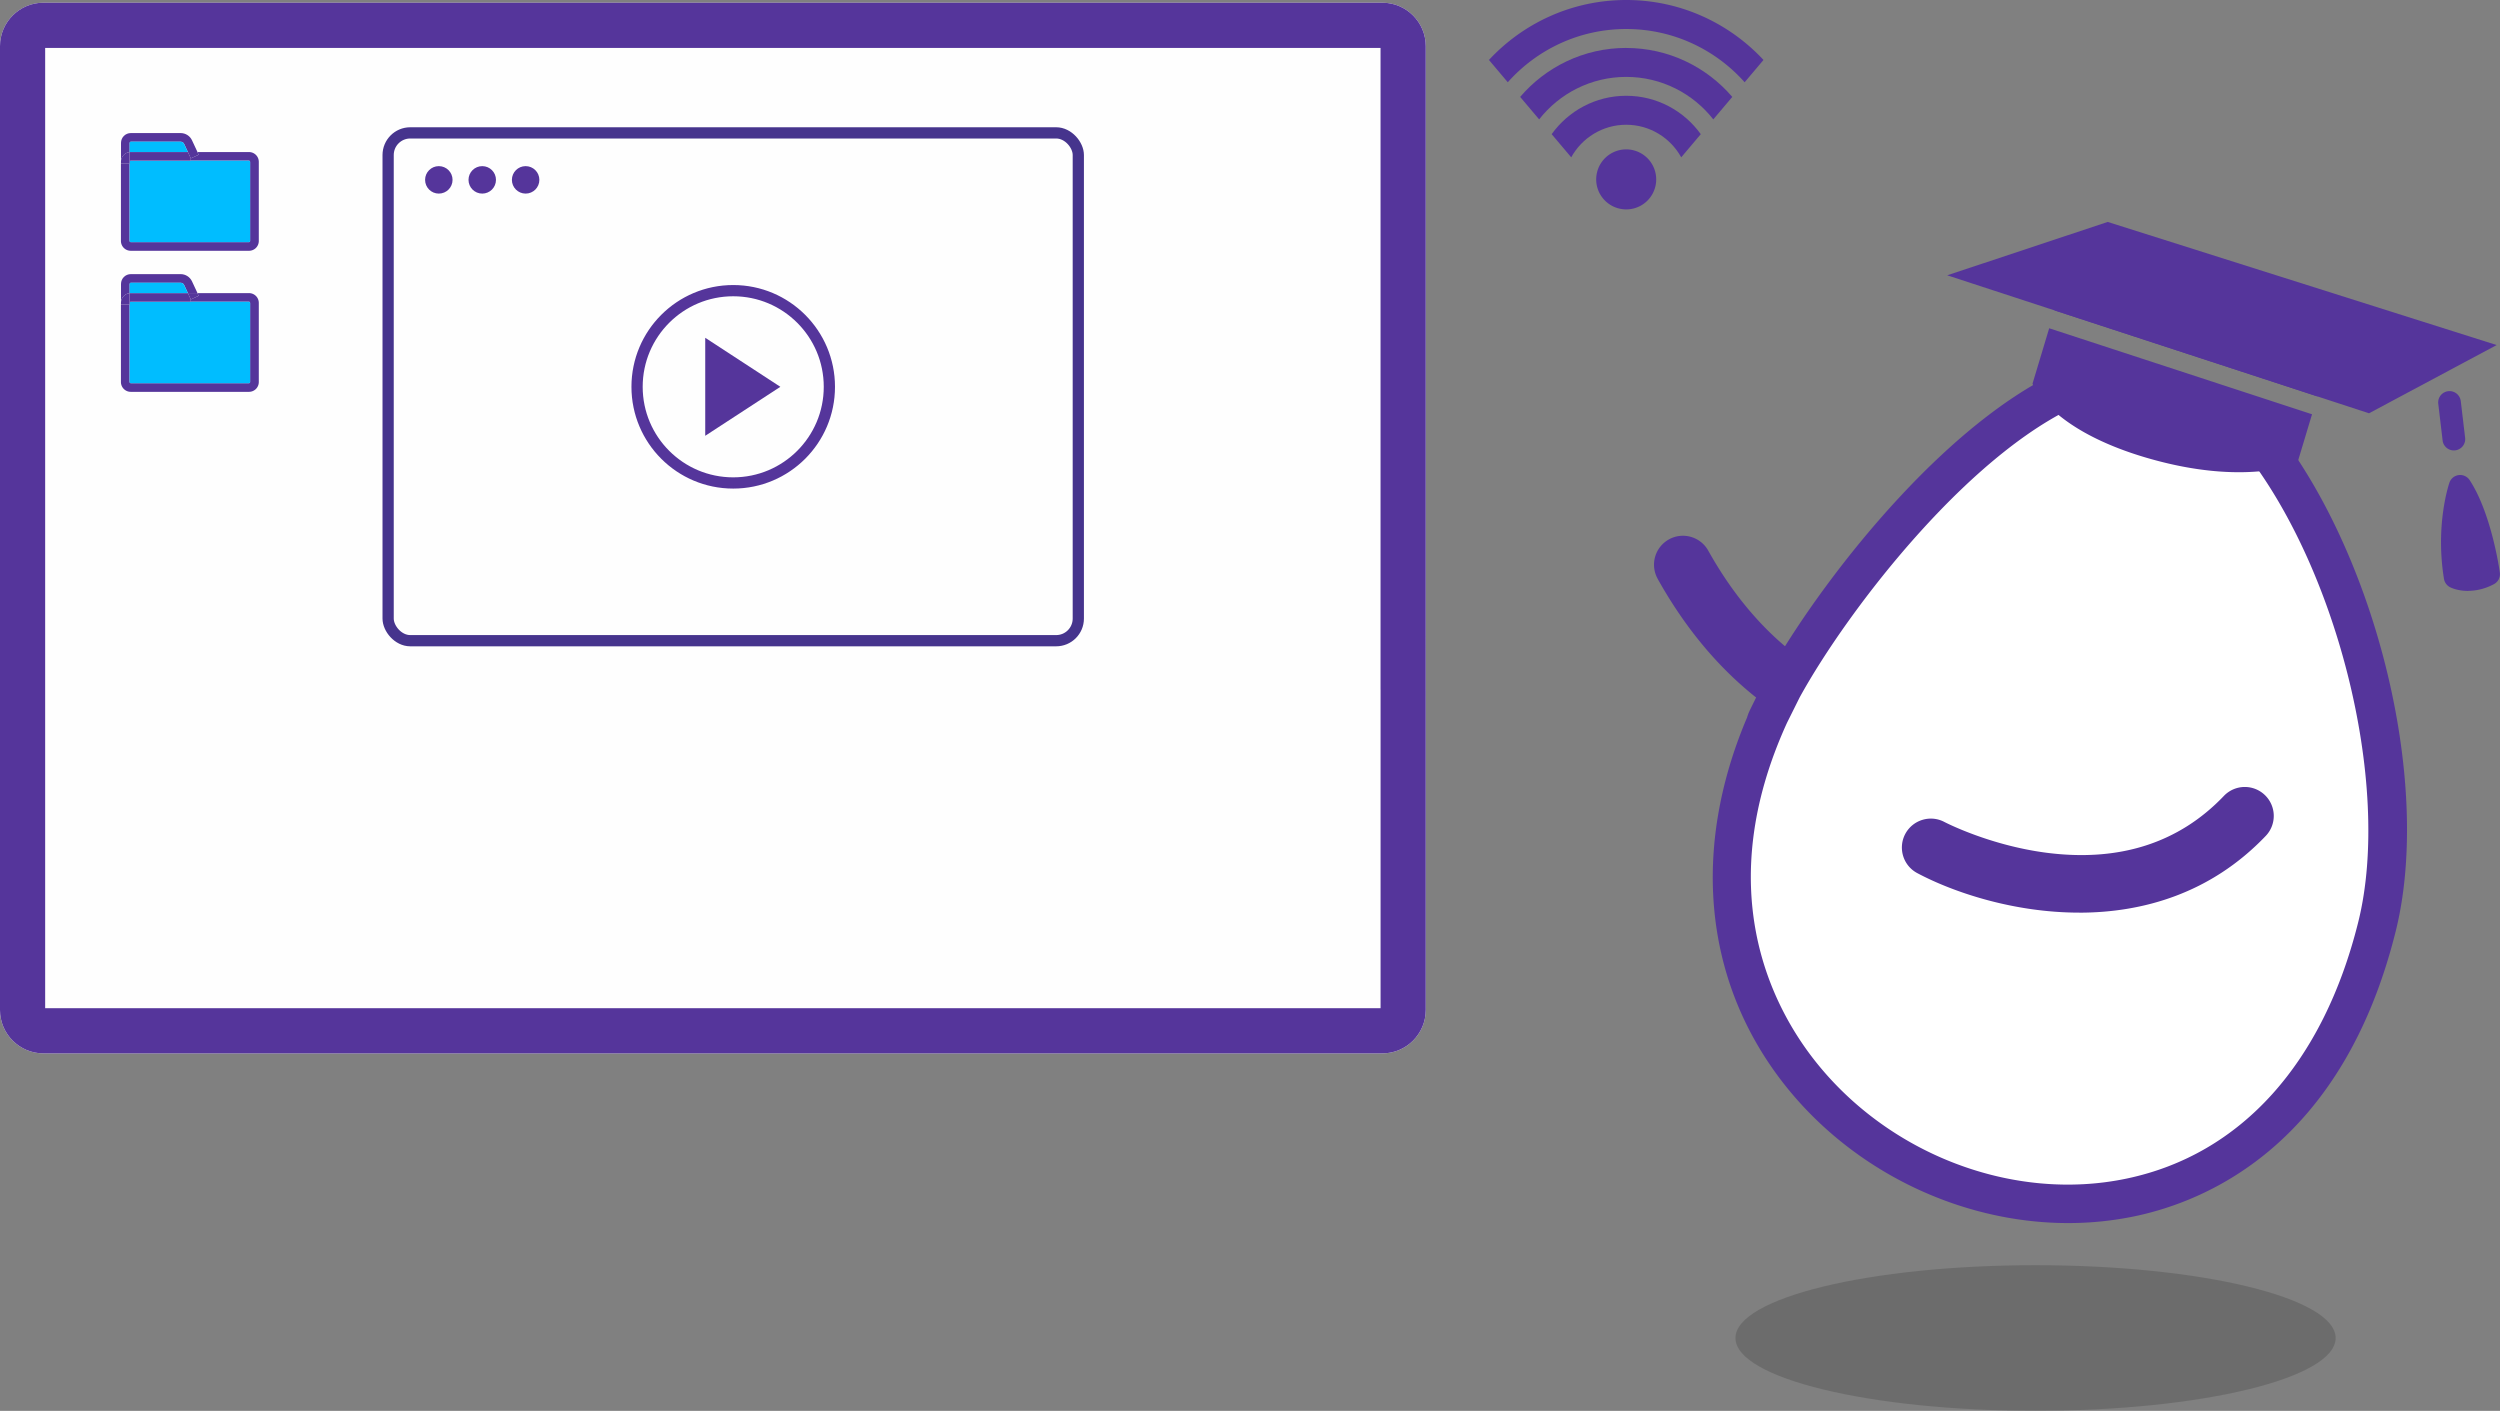
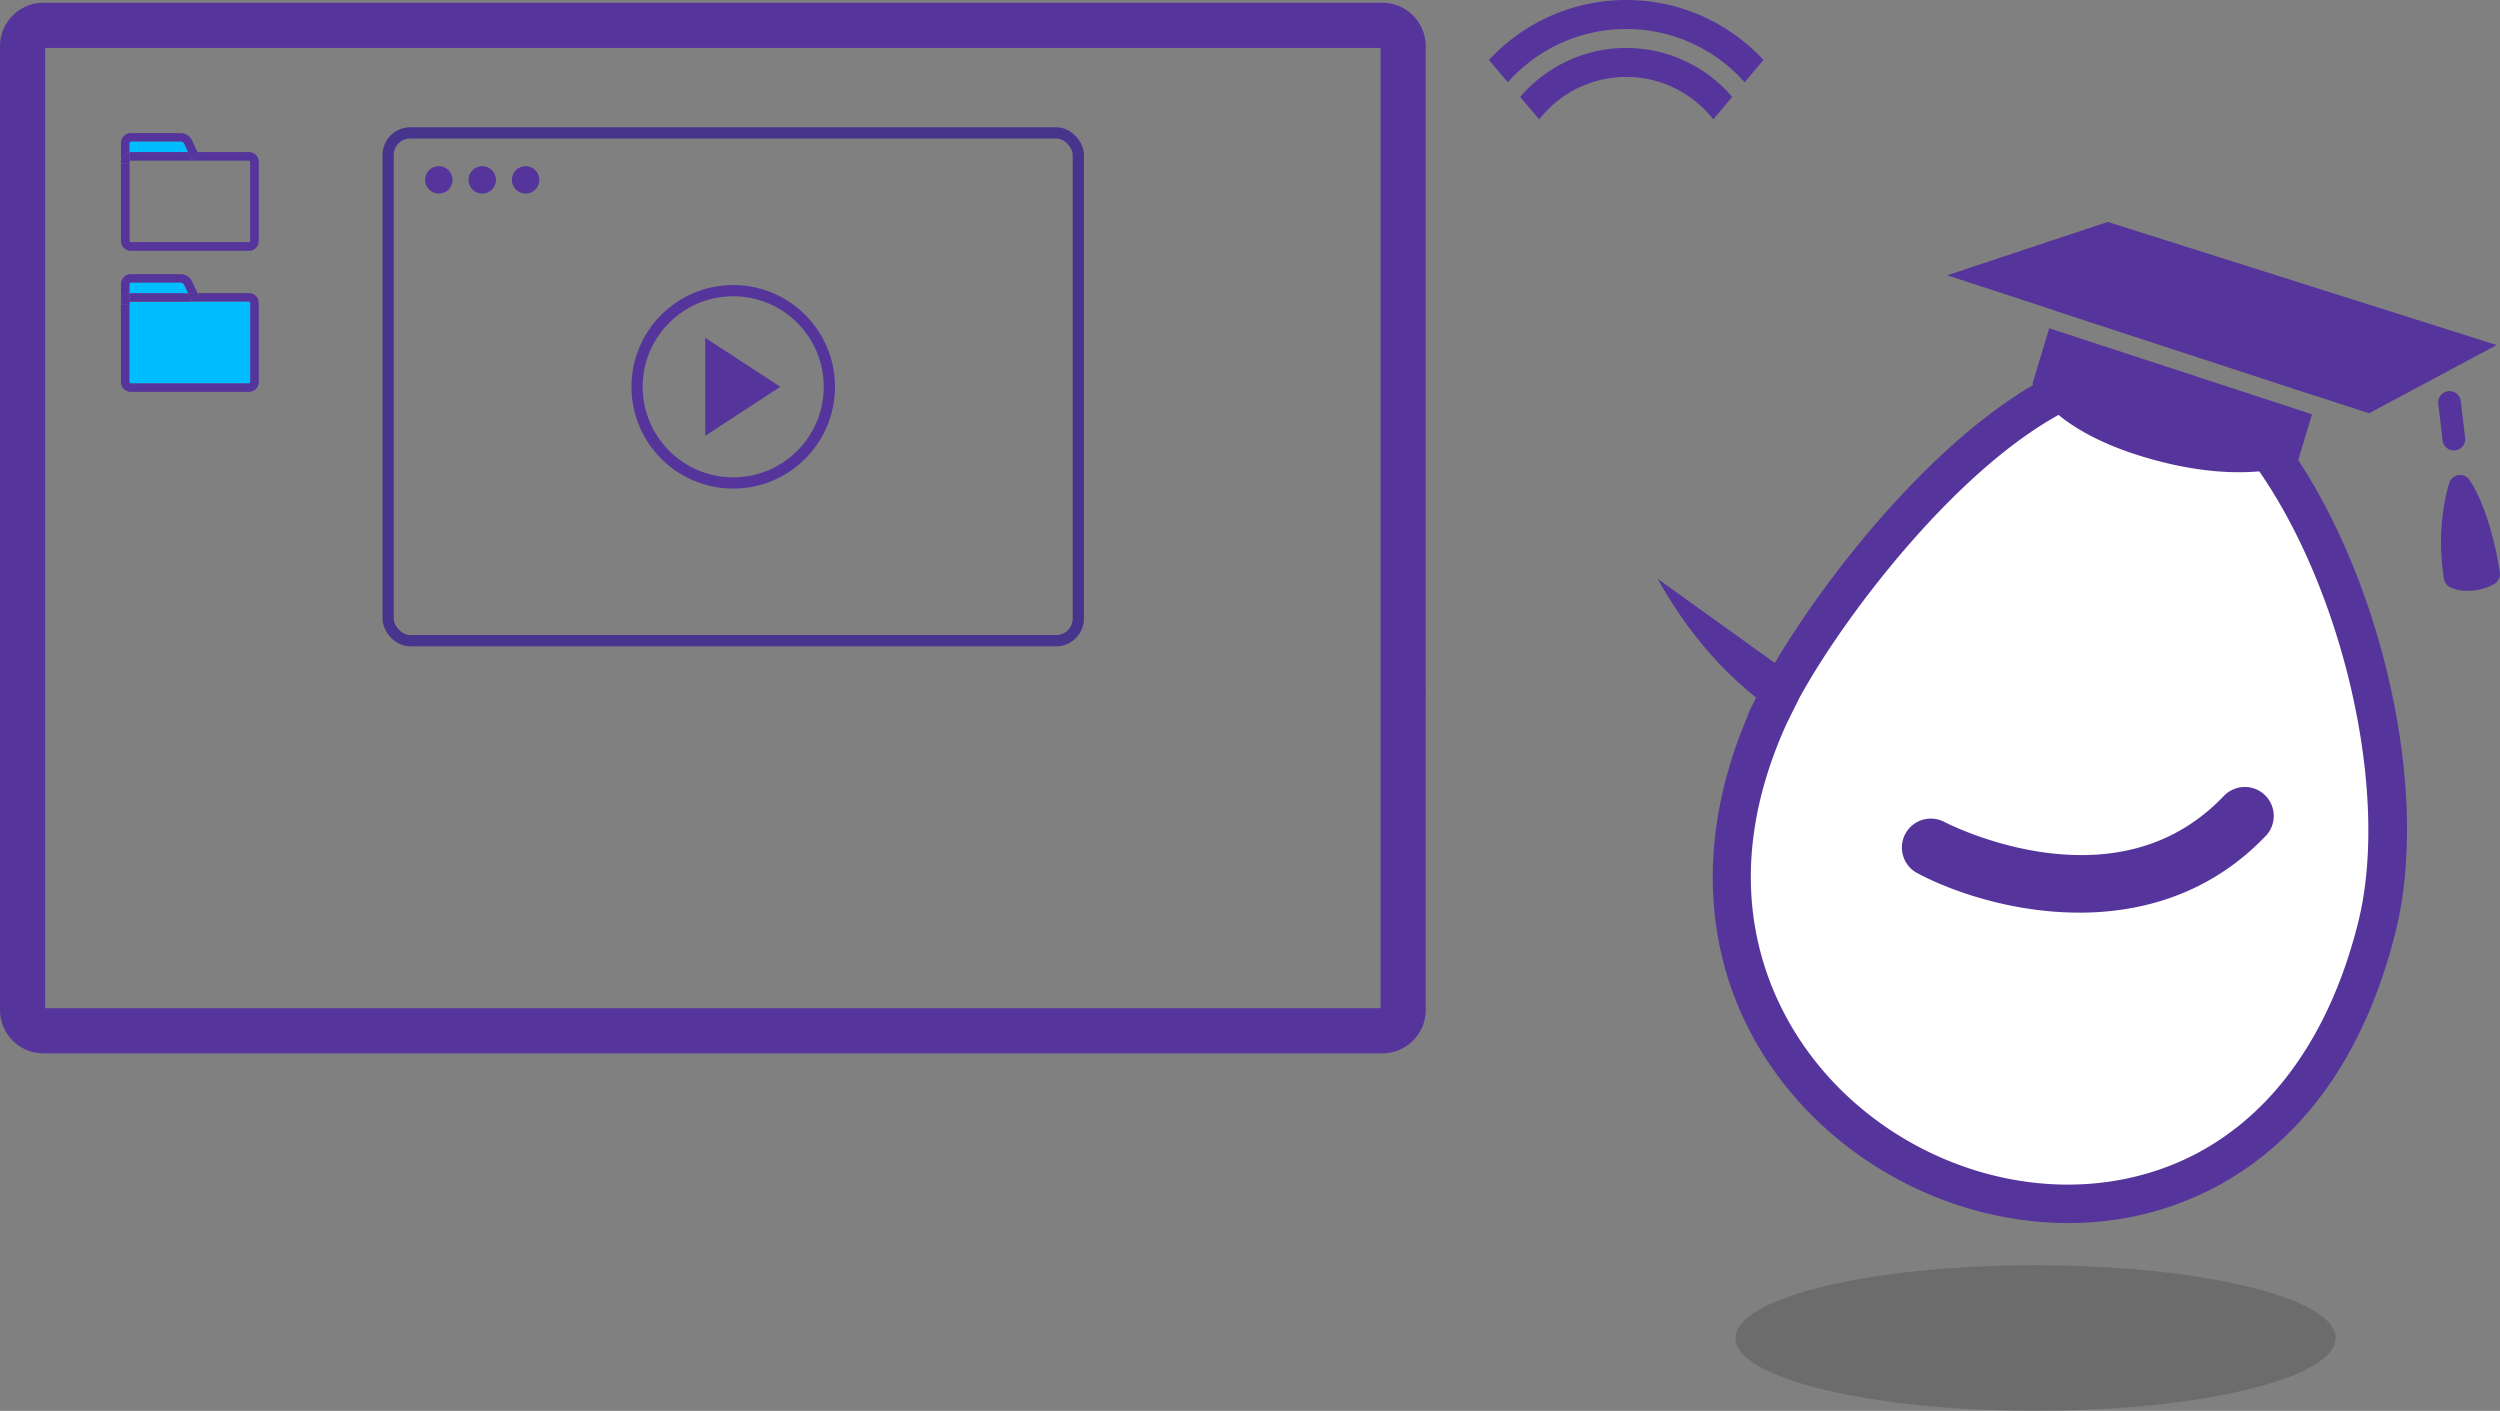
<svg xmlns="http://www.w3.org/2000/svg" id="uuid-19d18728-cb02-4106-bea5-7245f140c1c4" width="660.92" height="372.98">
  <rect width="100%" height="100%" fill="#808080" stroke="none" />
  <defs>
    <style>.uuid-9a7e2ae0-2df6-40c1-8b26-9ac279fe4805{fill:#00bdff}.uuid-71f39d41-5ad6-4e00-bec8-c503ddef66f4{fill:#55359b}</style>
  </defs>
-   <path d="M365.45.72H11.47C5.15.72 0 5.87 0 12.19v254.82c0 6.33 5.15 11.47 11.47 11.47h353.98c6.33 0 11.47-5.15 11.47-11.47V12.19c0-6.33-5.15-11.47-11.47-11.47Z" style="fill:#fefefe" />
  <path d="M375.31 170.67c-3.44-.48-7.01-1.25-10.33-2.42v98.28H11.94V12.67h353.03v169.64c.45.17.88.36 1.33.52 3.58.05 7.18.25 10.62.97V12.19c0-6.33-5.15-11.47-11.47-11.47H11.47C5.14.72 0 5.87 0 12.19v254.82c0 6.33 5.15 11.47 11.47 11.47h353.98c6.33 0 11.47-5.15 11.47-11.47V171.7c-.59-.29-1.13-.62-1.61-1.02Z" class="uuid-71f39d41-5ad6-4e00-bec8-c503ddef66f4" />
  <path d="M68.42 42.79V63.7c0 1.44-1.16 2.6-2.6 2.6H34.56a2.6 2.6 0 0 1-2.59-2.6V43.25h2.29V63.7c0 .16.14.31.3.31h31.26c.16 0 .3-.15.3-.31V42.79a.31.31 0 0 0-.3-.31H50.44v-.61l2.08-.96-.33-.71h13.63c1.44 0 2.6 1.16 2.6 2.6Z" class="uuid-71f39d41-5ad6-4e00-bec8-c503ddef66f4" />
-   <path d="M66.13 42.79V63.7c0 .16-.14.31-.3.31H34.57c-.16 0-.3-.15-.3-.31V42.76c0-.16.13-.27.27-.27h31.27c.16 0 .3.14.3.31Z" class="uuid-9a7e2ae0-2df6-40c1-8b26-9ac279fe4805" />
  <path d="m52.19 40.19.33.72-2.08.96-.78-1.68h2.53z" class="uuid-71f39d41-5ad6-4e00-bec8-c503ddef66f4" />
  <path d="M52.19 40.19h-2.52l-.99-2.13c-.16-.36-.53-.59-.92-.59H34.59c-.17 0-.31.15-.31.31v2.42c-1.29.15-2.29 1.24-2.29 2.55v-4.97c0-1.44 1.16-2.6 2.6-2.6h13.17c1.28 0 2.46.75 3 1.91l1.44 3.09Z" class="uuid-71f39d41-5ad6-4e00-bec8-c503ddef66f4" />
  <path d="M50.44 41.87v.61H34.55c-.16 0-.27.13-.27.27V40.2H49.67l.78 1.67Z" class="uuid-71f39d41-5ad6-4e00-bec8-c503ddef66f4" />
  <path d="m48.68 38.06.99 2.13H34.28v-2.42c0-.16.14-.31.31-.31h13.17c.39 0 .76.23.92.59Z" class="uuid-9a7e2ae0-2df6-40c1-8b26-9ac279fe4805" />
  <path d="M34.27 42.76v.5h-2.29v-.5c0-1.32 1-2.41 2.29-2.55v2.55ZM68.42 80.08v20.91c0 1.44-1.16 2.6-2.6 2.6H34.56a2.6 2.6 0 0 1-2.59-2.6V80.54h2.29v20.45c0 .16.14.31.3.31h31.26c.16 0 .3-.15.3-.31V80.08a.31.31 0 0 0-.3-.31H50.44v-.61l2.08-.96-.33-.71h13.63c1.44 0 2.6 1.16 2.6 2.6Z" class="uuid-71f39d41-5ad6-4e00-bec8-c503ddef66f4" />
  <path d="M66.13 80.08v20.91c0 .16-.14.31-.3.31H34.57c-.16 0-.3-.15-.3-.31V80.05c0-.16.13-.27.27-.27h31.27c.16 0 .3.14.3.31Z" class="uuid-9a7e2ae0-2df6-40c1-8b26-9ac279fe4805" />
  <path d="m52.19 77.48.33.72-2.08.96-.78-1.68h2.53z" class="uuid-71f39d41-5ad6-4e00-bec8-c503ddef66f4" />
  <path d="M52.19 77.48h-2.52l-.99-2.13c-.16-.36-.53-.59-.92-.59H34.59c-.17 0-.31.15-.31.31v2.42c-1.29.15-2.29 1.24-2.29 2.55v-4.97c0-1.44 1.16-2.6 2.6-2.6h13.17c1.28 0 2.46.75 3 1.91l1.44 3.09Z" class="uuid-71f39d41-5ad6-4e00-bec8-c503ddef66f4" />
  <path d="M50.44 79.16v.61H34.55c-.16 0-.27.13-.27.27v-2.55H49.67l.78 1.67Z" class="uuid-71f39d41-5ad6-4e00-bec8-c503ddef66f4" />
  <path d="m48.68 75.35.99 2.13H34.28v-2.42c0-.16.14-.31.31-.31h13.17c.39 0 .76.23.92.59Z" class="uuid-9a7e2ae0-2df6-40c1-8b26-9ac279fe4805" />
  <path d="M34.27 80.05v.5h-2.29v-.5c0-1.32 1-2.41 2.29-2.55v2.55Z" class="uuid-71f39d41-5ad6-4e00-bec8-c503ddef66f4" />
  <rect width="182.46" height="134.25" x="102.61" y="35.13" rx="5.85" ry="5.85" style="stroke-miterlimit:10;stroke-width:2.97px;stroke:#46348d;fill:none" />
  <circle cx="116.01" cy="47.55" r="3.63" class="uuid-71f39d41-5ad6-4e00-bec8-c503ddef66f4" />
  <circle cx="127.49" cy="47.55" r="3.63" class="uuid-71f39d41-5ad6-4e00-bec8-c503ddef66f4" />
  <circle cx="138.96" cy="47.55" r="3.63" class="uuid-71f39d41-5ad6-4e00-bec8-c503ddef66f4" />
  <path d="M206.3 102.26 186.44 89.3v25.91l19.86-12.95z" class="uuid-71f39d41-5ad6-4e00-bec8-c503ddef66f4" />
  <circle cx="193.84" cy="102.26" r="25.42" style="stroke:#55359b;stroke-miterlimit:10;stroke-width:2.97px;fill:none" />
  <path d="M458.8 353.73c0 10.64 35.52 19.25 79.33 19.25s79.34-8.62 79.34-19.25-35.52-19.25-79.34-19.25-79.33 8.63-79.33 19.25Z" style="fill:#22221f;isolation:isolate;opacity:.2" />
-   <path d="M438.23 153.02c26.22 46.98 65.8 49.1 72.69 49.1.52 0 .85-.01.98-.02a7.661 7.661 0 0 0 7.31-7.98c-.19-4.2-3.74-7.46-7.95-7.31-1.56.08-36.28.64-59.66-41.25a7.65 7.65 0 0 0-10.41-2.95 7.65 7.65 0 0 0-2.95 10.41h-.01Z" class="uuid-71f39d41-5ad6-4e00-bec8-c503ddef66f4" />
+   <path d="M438.23 153.02c26.22 46.98 65.8 49.1 72.69 49.1.52 0 .85-.01.98-.02a7.661 7.661 0 0 0 7.31-7.98a7.65 7.65 0 0 0-10.41-2.95 7.65 7.65 0 0 0-2.95 10.41h-.01Z" class="uuid-71f39d41-5ad6-4e00-bec8-c503ddef66f4" />
  <path d="M551.38 100.74c-34.49 12.74-71.09 63.16-81.85 84.49-10.13 20.55 10.42-20.63 0 0-59.31 120.41 124.63 197.27 158.85 59.73 9.58-38.51-6.32-99.62-33.23-131.52a86.675 86.675 0 0 0-5.05-5.5" style="fill:#fff" />
  <path d="M546.76 323.34c-28.48 0-57.22-13.74-75.38-37.1-20.95-26.95-24.28-61.81-9.5-96.59.09-.32.2-.63.33-.97h-.02c.03-.07.08-.15.13-.27.11-.27.24-.55.38-.84.46-.94 1.18-2.4 2.23-4.54 0-.02.02-.03.03-.05 1.14-2.24 1.89-3.74 2.38-4.69.14-.28.29-.56.45-.81.07-.13.11-.22.13-.27h.03c.23-.35.46-.68.69-.96 14.82-25.54 48.66-68.33 81-80.28l3.54 9.57c-30.86 11.4-64.77 55.77-77.42 78.85l-3.35 6.73c-19.9 43.66-4.27 74.31 7.06 88.88 19.6 25.22 52.9 37.91 82.87 31.55 30.11-6.37 51.82-30.46 61.11-67.82 9.09-36.55-5.94-95.9-32.18-127a86.432 86.432 0 0 0-4.75-5.19l7.21-7.22c1.8 1.8 3.6 3.76 5.34 5.83 28.52 33.81 44.21 96.11 34.28 136.04-13.88 55.81-49.13 71.15-68.9 75.33a85.934 85.934 0 0 1-17.66 1.82h-.02Z" class="uuid-71f39d41-5ad6-4e00-bec8-c503ddef66f4" />
  <path d="M549.68 241.27c-17.24 0-33.2-5.33-42.82-10.45-3.74-1.99-5.14-6.62-3.17-10.35 1.99-3.72 6.61-5.14 10.34-3.17.17.09 11.83 6.15 26.92 8.13 19.25 2.51 35.07-2.53 46.97-15.01a7.649 7.649 0 0 1 10.82-.25 7.649 7.649 0 0 1 .25 10.82c-14.54 15.23-32.53 20.29-49.32 20.29ZM545.67 73.76l69.98 21.06-3 9.98-69.48-22.73 2.5-8.31zM611.23 109.51l-3.91 12.99s-13.78 6.13-39.74-1.45-30.25-19.61-30.25-19.61l4.41-14.66 69.49 22.74ZM650.38 128.59s-3.54 10.24-1.31 23.97c0 0 3.8 1.93 8.85-.75 0 0-2.08-14.94-7.52-23.22h-.01Z" class="uuid-71f39d41-5ad6-4e00-bec8-c503ddef66f4" />
  <path d="M652.47 156.22c-2.09 0-3.77-.49-4.75-.98a3.048 3.048 0 0 1-1.61-2.2c-2.33-14.31 1.29-24.99 1.44-25.44a2.998 2.998 0 0 1 2.46-2c1.14-.15 2.25.37 2.88 1.32 5.76 8.75 7.91 23.82 7.99 24.45a3 3 0 0 1-1.56 3.06c-2.48 1.32-4.85 1.77-6.86 1.77Zm-.71-6.03c.71.08 1.67.05 2.8-.25-.48-2.64-1.44-7.22-2.97-11.7-.32 3.32-.39 7.4.17 11.96Z" class="uuid-71f39d41-5ad6-4e00-bec8-c503ddef66f4" />
  <path d="m647.57 106.39 1.15 9.69" style="fill:none" />
  <path d="M648.72 119.08c-1.5 0-2.8-1.12-2.97-2.64l-1.15-9.69c-.2-1.65.98-3.13 2.62-3.33s3.13.98 3.33 2.62l1.15 9.69a2.994 2.994 0 0 1-2.98 3.35ZM660.04 91.22l-33.75 18.04-111.51-36.48 42.43-14.11 102.83 32.55zM429.92 0c-14.32 0-27.23 6.11-36.29 15.85l4.98 5.9c7.68-8.63 18.87-14.08 31.31-14.08s23.63 5.45 31.31 14.08l4.98-5.9C457.14 6.11 444.23 0 429.91 0Z" class="uuid-71f39d41-5ad6-4e00-bec8-c503ddef66f4" />
  <path d="M429.92 12.67c-11.22 0-21.26 5.03-28.04 12.95l5.02 5.94c5.36-6.83 13.68-11.23 23.02-11.23s17.66 4.4 23.02 11.23l5.02-5.94c-6.78-7.91-16.84-12.94-28.04-12.94Z" class="uuid-71f39d41-5ad6-4e00-bec8-c503ddef66f4" />
-   <path d="M429.92 25.32c-8.12 0-15.31 4.01-19.71 10.15l5.17 6.12c2.83-5.13 8.28-8.61 14.54-8.61s11.71 3.48 14.54 8.61l5.17-6.12c-4.41-6.14-11.59-10.15-19.71-10.15Z" class="uuid-71f39d41-5ad6-4e00-bec8-c503ddef66f4" />
-   <path d="M429.92 39.49a7.94 7.94 0 0 0-7.55 10.39 7.946 7.946 0 0 0 7.55 5.48c1.33 0 2.59-.33 3.69-.91a7.894 7.894 0 0 0 3.85-4.57 7.94 7.94 0 0 0-7.55-10.39Z" class="uuid-71f39d41-5ad6-4e00-bec8-c503ddef66f4" />
</svg>